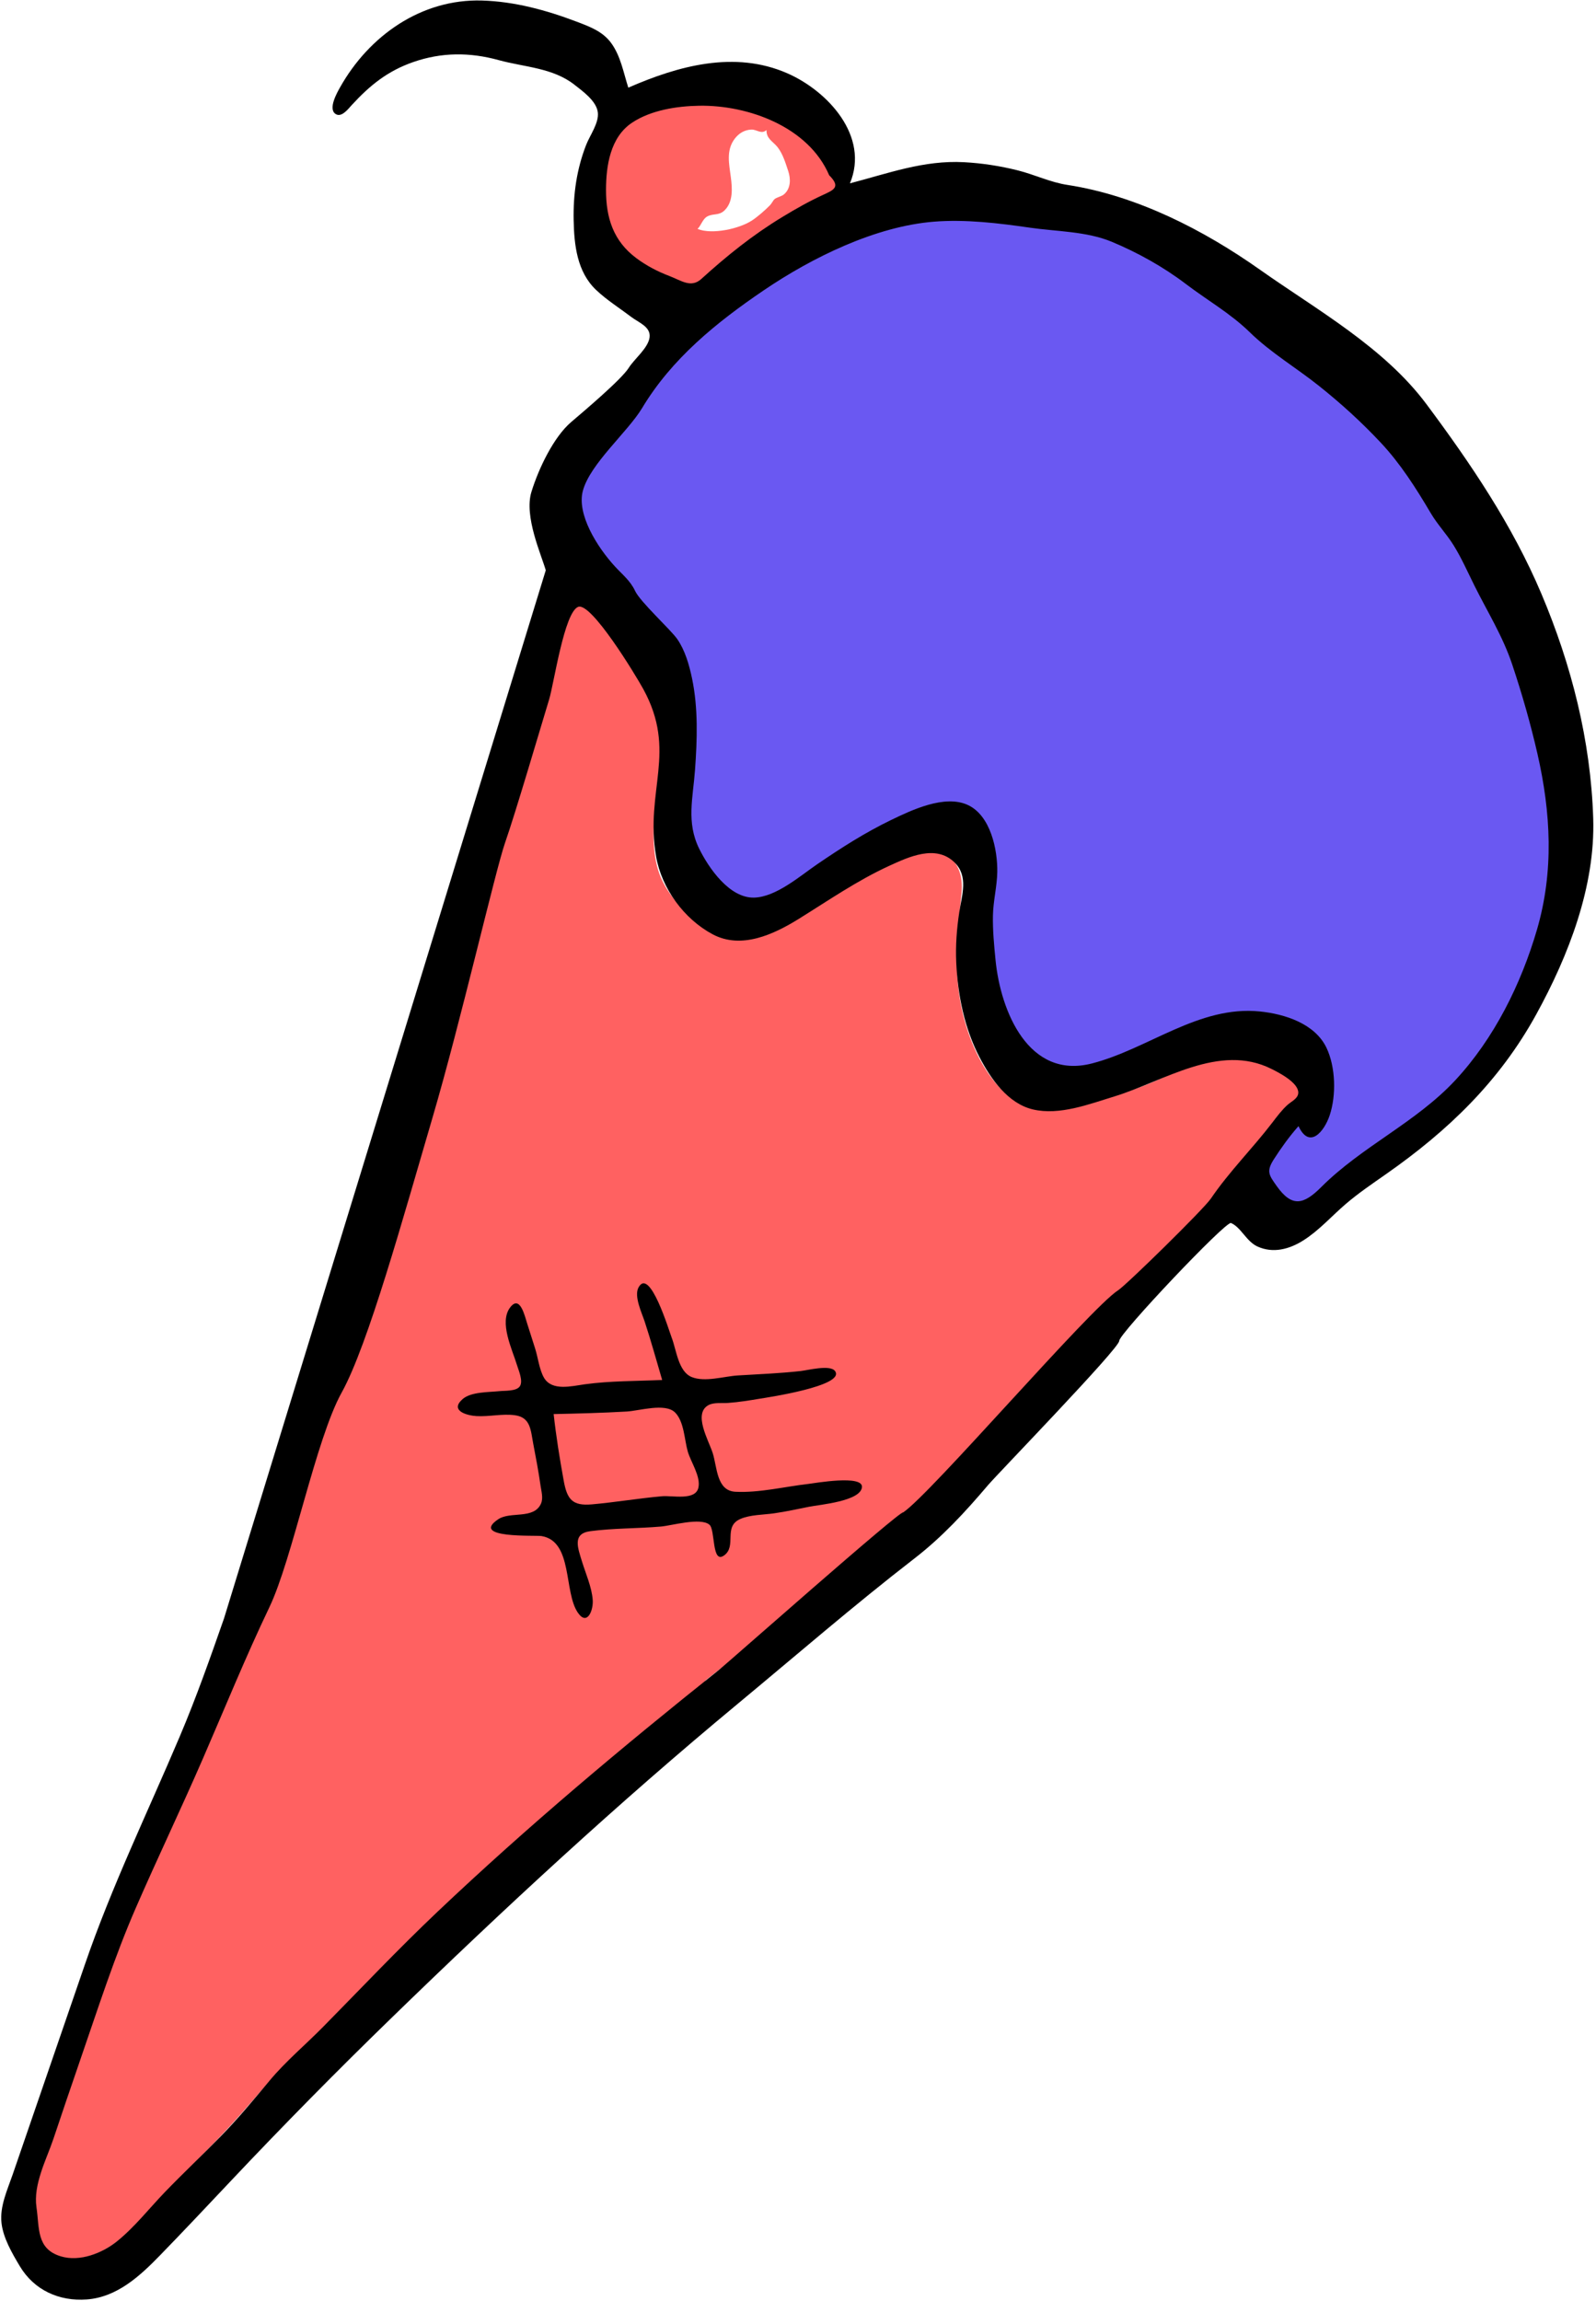
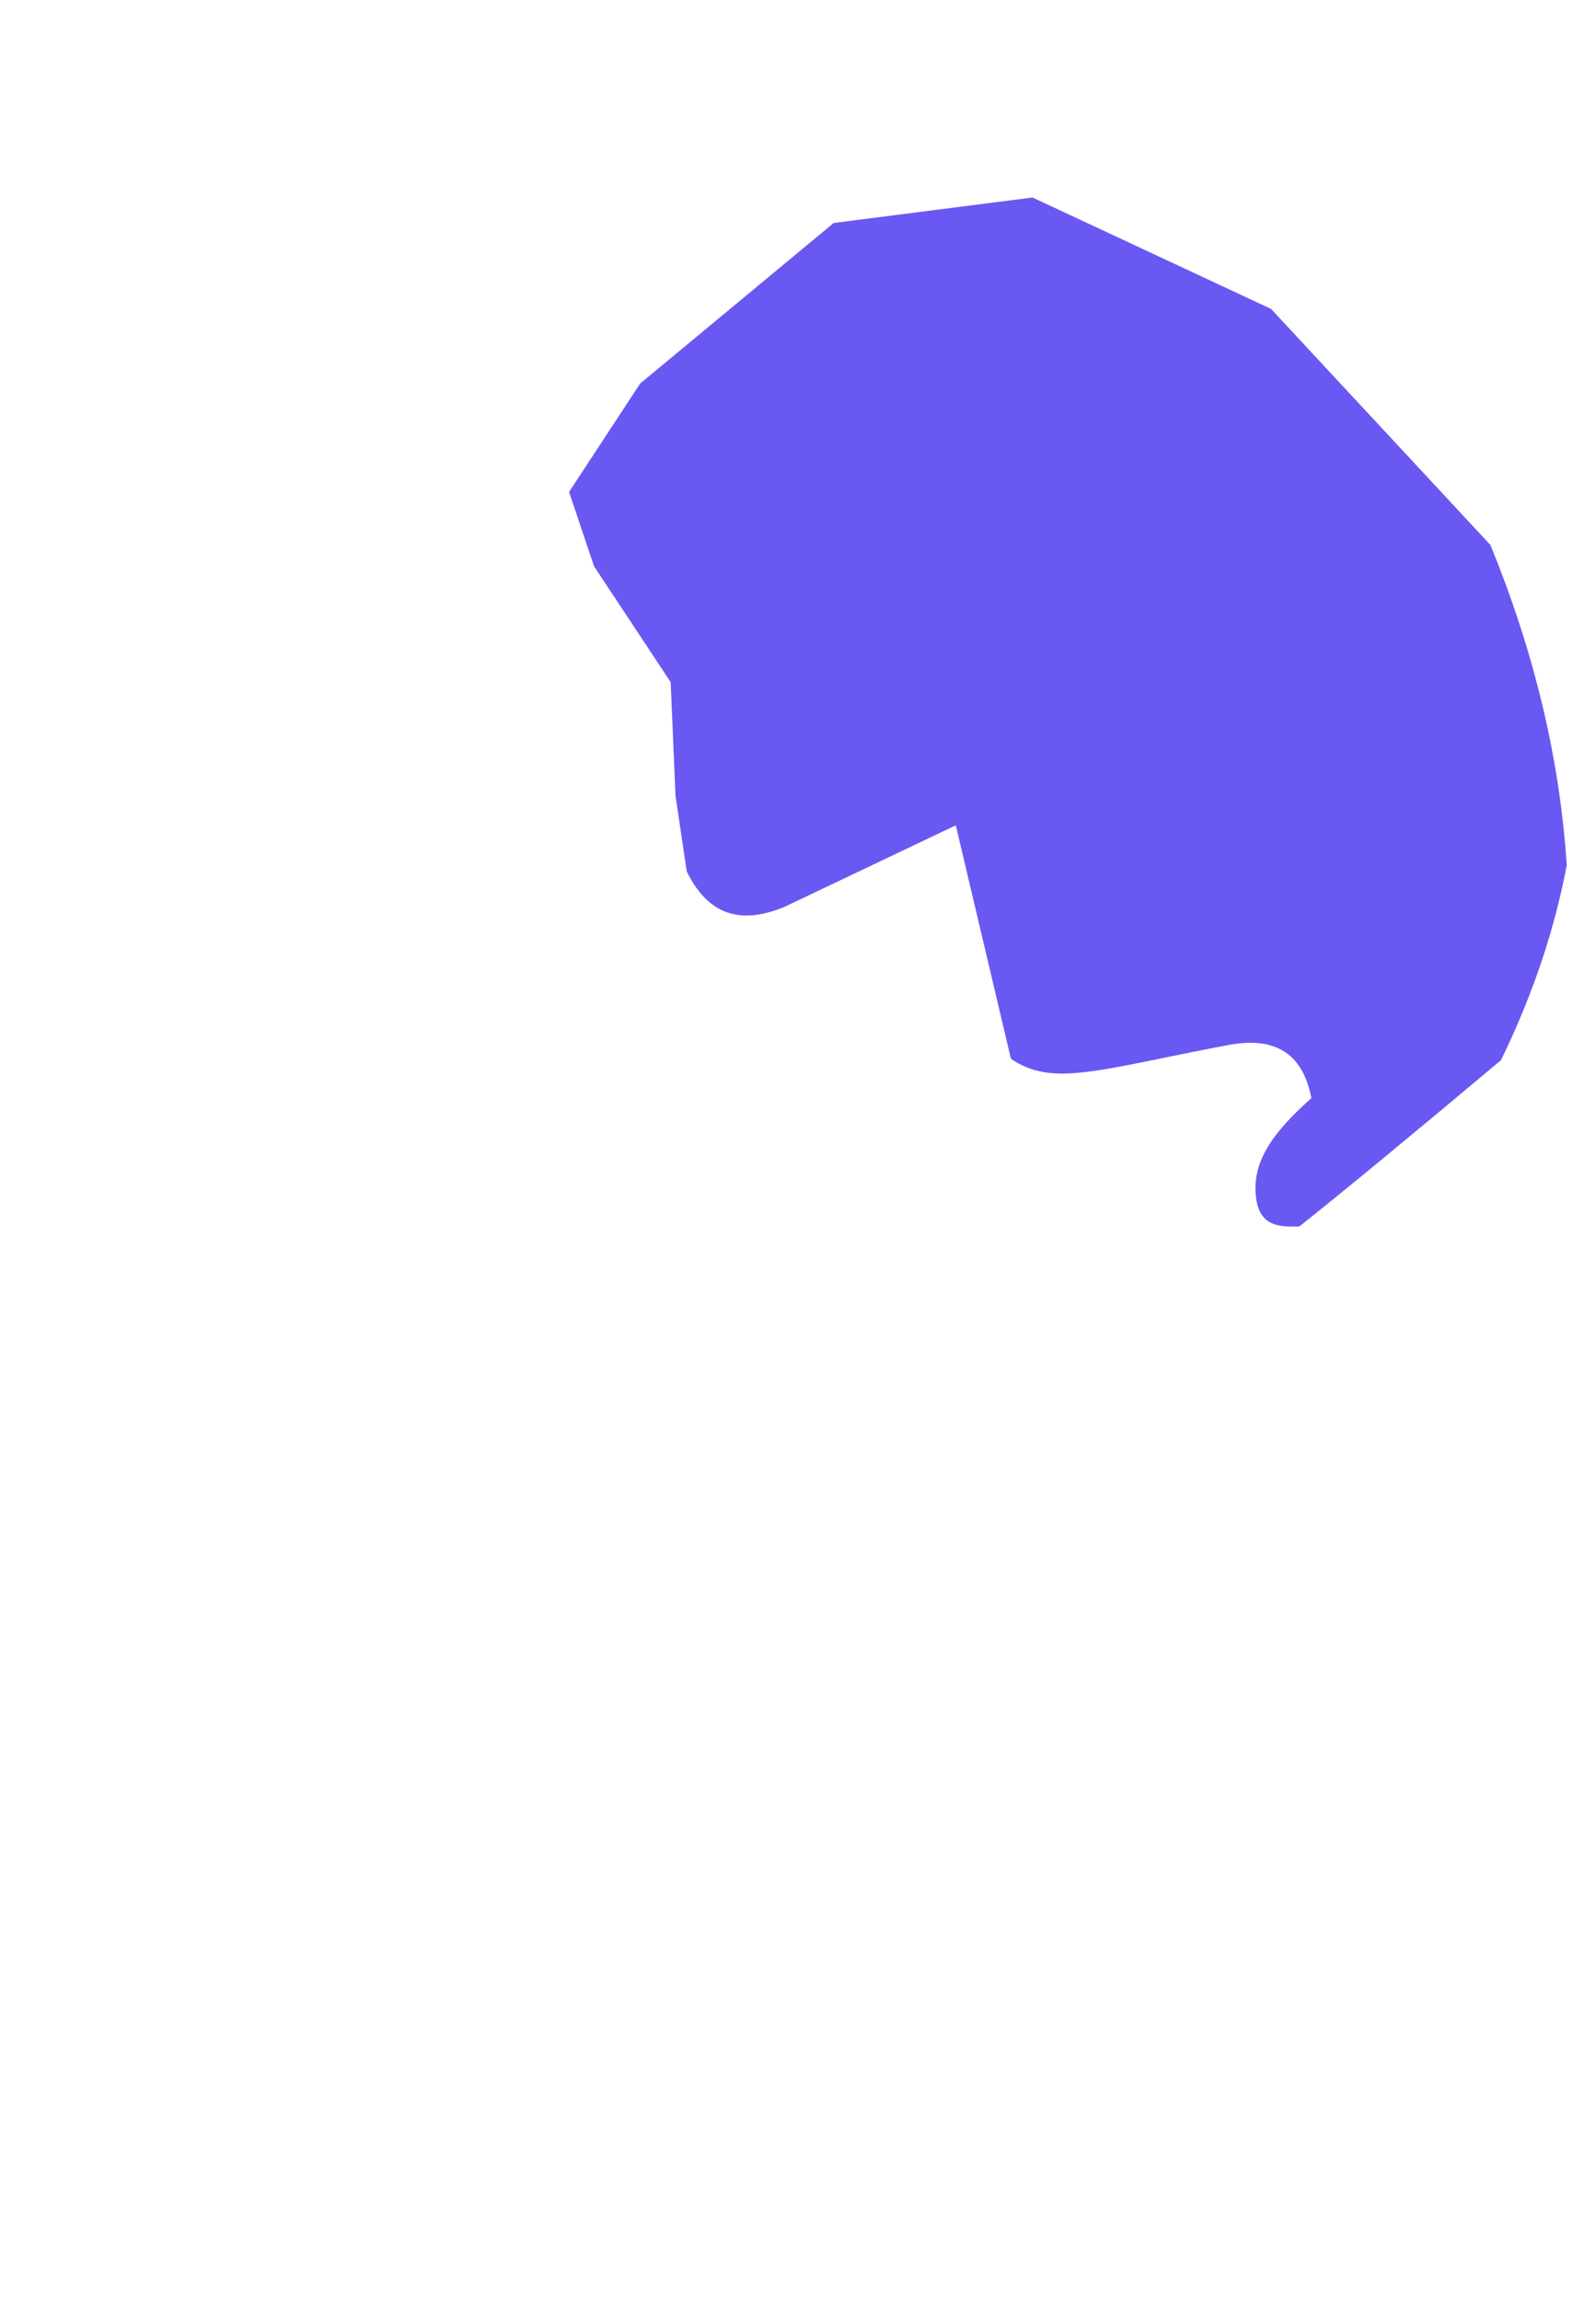
<svg xmlns="http://www.w3.org/2000/svg" width="100%" height="100%" viewBox="0 0 451 650" version="1.1" xml:space="preserve" style="fill-rule:evenodd;clip-rule:evenodd;stroke-linejoin:round;stroke-miterlimit:2;">
  <g transform="matrix(1,0,0,1,-280.065,-22.207)">
    <g id="react-group-82">
      <g transform="matrix(0.209,0.978,-0.978,0.209,676.786,-233.911)">
        <path d="M311.288,287.209L278.361,224.249L283.064,167.803L327.932,108.461L406.089,61.784C437.239,56.191 468.248,55.089 499.081,59.613C515.004,66.327 531.511,75.614 549.015,89.284C564.99,119.396 575.905,140.473 583.027,154.776C581.939,161.189 580.24,167.051 569.278,164.546C559.899,162.239 553.86,153.53 548.291,143.921C534.435,143.62 528.979,151.327 528.719,163.99C527.873,201.471 530.049,214.671 519.706,224.611L451.948,226.058L464.345,278.163C466.656,290.522 462.917,299.624 448.786,303.13L427.274,301.77L395.573,296.398L359.05,310.728L337.027,313.244L311.288,287.209Z" style="fill:rgb(106,88,242);" />
      </g>
      <g id="react-group-83" transform="matrix(0.209,0.978,-0.978,0.209,676.786,-233.911)">
-         <path id="react-path-86" d="M532.63,152.72C533.818,150.211 545.472,145.911 545.818,143.66C550.649,148.722 562.102,162.989 566.392,168.488C570.507,173.764 574.212,179.977 577.772,185.523C579.544,188.285 639.526,271.099 639.526,271.099C639.526,271.099 666.68,332.581 673.313,345.612L682.291,355.352C699.794,392.768 717.128,420.167 740.139,454.485C745.567,462.58 747.124,472.243 752.143,480.569C757.186,488.938 763.471,496.355 769.049,504.356C774.787,512.588 780.039,521.156 785.823,529.35C790.436,535.885 796.074,542.841 796,551.268C795.965,555.013 795.761,561.141 792.151,563.154C789.733,563.164 788.659,563.414 788.102,563.793C785.69,565.434 783.117,564.038 780.517,563.465C776.299,562.534 777.311,562.92 773.409,560.522C765.132,555.437 756.975,550.209 748.549,545.356C730.339,534.869 712.31,524.131 695.417,511.597C665.886,489.686 633.068,467.73 600.583,450.339C562.175,429.776 582.347,438.646 550.166,420.431C548.008,419.21 505.064,396.826 505.633,393.913C506.133,391.362 447.529,372.924 439.042,362.714C432.982,355.423 391.026,339.436 382.746,334.823C379.094,332.788 359.418,318.468 355.653,316.64C352.147,314.937 390.59,303.383 387,301.892C400.183,297.962 414.069,303.111 426.546,307.195C433.022,309.314 439.795,311.521 446.709,310.951C452.689,310.459 458.116,307.257 462.846,303.76C471.396,297.438 472.068,287.943 469.279,278.346C466.071,267.3 461.164,256.677 457.456,245.782C455.77,240.826 454.608,235.563 458.447,231.281C461.882,227.449 466.327,226.978 471.015,228.486C482.383,232.144 492.467,235.579 504.653,235.231C514.18,234.96 526.298,232.256 532.717,224.514C536.235,220.27 536.369,214.435 536.383,209.171C536.401,202.932 536.007,196.658 535.134,190.482C533.576,179.462 527.561,163.42 532.63,152.72ZM245.972,231.043C250.165,225.64 268.113,218.477 271.904,221.942C274.086,224.964 275.497,233.621 276.751,237.333C277.994,241.011 281.329,244.578 283.296,247.952C284.818,250.561 288.248,257.527 287.986,260.79L287.986,269.119C287.676,272.356 281.625,278.147 279.497,280.336C274.213,285.775 269.688,289.203 261.858,288.509C255.224,287.921 244.584,284.951 240.093,279.678C235.783,274.619 235.806,266.514 233.675,260.624C230.36,251.467 239.724,239.095 245.972,231.043ZM267.52,236.294C266.306,234.038 263.649,233.481 261.314,233.748C258.98,234.015 256.302,234.211 254.162,235.252C252.186,236.214 251.186,237.899 248.722,237.333C249.698,239.015 247.95,239.986 247.698,241.501C247.374,243.447 248.002,245.191 249.288,246.669C251.949,249.727 255.925,249.668 259.624,249.966C262.751,250.218 266.598,250.736 268.436,253.666C269.621,255.556 268.546,256.917 269.101,258.815C269.51,260.214 271.218,261.017 271.965,262.218C274.468,258.533 274.381,250.641 272.854,246.701C272.133,244.84 270.769,242.417 269.689,240.783C269.335,240.247 268.5,239.609 268.278,239.167C267.894,238.404 267.94,237.073 267.52,236.294Z" style="fill:rgb(255,97,97);" />
        <g id="react-group-84" transform="matrix(1,0,0,1,195,47.476)">
-           <path id="react-path-87" d="M360.272,101.647C362.602,104.798 365.235,107.706 368.021,110.459C370.897,113.3 372.121,112.672 375.561,111.194C382.401,108.255 382.27,104.855 378.451,98.961C369.595,85.291 366.235,69.012 356.864,55.621C347.63,42.428 334.2,31.768 320.1,24.161C304.969,15.997 288.572,13.399 271.517,13.643C262.801,13.768 254.03,14.369 245.369,15.346C236.943,16.295 229.449,19.06 221.293,21.147C217.187,22.198 212.953,23.07 208.961,24.513C205.459,25.779 202.31,27.735 198.772,28.918C191.026,31.506 183.23,34.399 176.242,38.632C169.409,42.771 163.253,47.186 157.047,52.267C150.62,57.53 145.038,63.646 138.088,68.266C131.761,72.474 126.729,78.142 120.992,83.072C114.998,88.224 109.47,94.536 104.973,101.045C100.576,107.411 98.903,115.647 96.247,122.825C93.155,131.179 90.088,140.111 88.923,148.969C86.753,165.475 91.624,184.768 97.818,200.043C103.945,215.151 111.312,229.559 123.16,240.621C128.935,246.015 135.469,258.283 142.529,261.89C148.569,264.976 158.775,261.35 165.349,257.473C168.011,255.903 170.172,254.078 173.249,253.371C176.613,252.599 186.035,245.823 189.065,244.558C192.658,243.057 196.907,242.784 200.754,242.796C209.393,242.825 218.037,244.987 226.282,247.385C233.838,249.582 240.161,252.895 248.188,250.888C254.153,249.396 263.72,245.429 265.006,238.591C266.155,232.479 261.72,224.578 259.487,219.108C256.4,211.551 253.604,204.115 251.665,196.17C250.128,189.874 247.715,179.801 252.053,174.046C256.315,168.392 266.171,168.46 272.294,169.882C276.307,170.814 279.996,172.691 284.011,173.637C288.101,174.601 292.333,175.085 296.505,175.558C310.964,177.193 331.534,173.496 330.764,155.02C330.079,138.553 321.005,122.046 326.319,105.559C328.484,98.838 332.908,91.067 340.275,89.293C346.118,87.885 354.015,89.361 359.169,92.417C363.306,94.87 367.405,100.007 360.272,101.647M69.917,175.198C55.343,178.042 45.704,193.405 43.033,207.028C41.822,213.201 41.395,220.553 43.736,226.526C46.434,233.412 54.061,236.286 60.791,237.73C68.484,239.381 75.301,238.736 81.4,233.402C84.081,231.057 86.352,228.325 88.279,225.34C90.249,222.287 92.989,220.063 91.008,216.651C86.097,208.197 81.907,199.892 78.673,190.592C77.23,186.442 75.947,182.387 74.989,178.113C74.229,174.719 73.861,172.647 69.917,175.198M443.634,233.694C440.107,224.888 398.297,170.047 394.961,161.172C393.986,158.577 377.642,132.778 375.115,130.138C368.728,123.465 363.729,115.656 357.74,108.654C356.306,106.979 354.841,105.308 353.735,103.387C353.034,102.168 352.62,100.07 350.993,99.725C348.193,99.13 344.285,103.971 342.877,105.735C332.567,118.639 339.943,136.214 341.199,150.761C341.838,158.169 343.275,167.05 339.989,174.026C336.894,180.599 329.058,183.88 322.455,185.71C313.548,188.178 303.982,188.069 294.919,186.571C290.172,185.786 285.616,184.445 281.122,182.747C276.525,181.01 271.743,178.021 267.057,181.174C261.009,185.245 262.878,193.411 264.206,199.363C266.376,209.087 270.165,218.156 273.517,227.496C276.332,235.342 278.611,245.184 272.693,252.204C266.782,259.215 256.979,263.603 247.855,263.239C228.939,262.485 220.212,251.121 200.882,256.89C196.502,258.197 173.648,266.159 174.309,270.046C175.019,274.219 194.031,281.231 198.19,283.538C206.173,287.967 227.364,299.426 235.166,304.171C242.216,308.458 282.008,327.006 306.86,340.471C332.231,354.218 365.773,371.643 377.356,381.757C388.688,391.652 420.464,405.209 432.396,414.411C444.656,423.864 457.501,432.592 470.099,441.587C482.709,450.591 494.979,460.064 507.574,469.08C519.883,477.89 533.096,485.443 546.043,493.265C552.815,497.358 559.623,501.391 566.427,505.431C571.929,508.698 577.9,513.775 584.423,514.188C590.3,514.56 595.874,516.723 599.387,510.333C602.053,505.482 600.949,498.809 598.614,494.096C595.765,488.345 591.307,483.057 587.725,477.734C583.607,471.614 579.785,465.316 575.72,459.165C571.823,453.266 567.491,447.821 563.143,442.263C558.735,436.627 555.39,430.275 551.461,424.308C543.064,411.551 534.43,399.025 526.469,385.983C508.211,356.071 491.859,325.192 476.233,293.849C474.856,291.087 442.735,234.185 443.634,233.694M162.288,276.829C157.666,277.159 146.094,279.671 139.826,276.183C133.557,272.694 125.903,266.676 122.877,261.115C120.968,257.607 114.128,244.71 111.257,241.936C109.153,239.905 107.016,235.484 104.139,234.415C101.259,233.346 99.341,236.562 97.335,238.286C94.207,240.973 91.211,244.065 87.803,246.394C81.691,250.572 74.113,249.79 67.21,248.456C60,247.061 53.313,244.606 47.165,240.555C44.723,238.945 41.87,235.676 38.863,235.414C35.651,235.135 32.161,238.328 29.865,240.245C23.872,245.25 22.073,253.024 18.582,259.748C14.684,267.257 13.028,275.05 14.089,283.492C15.043,291.086 17.968,296.824 22.319,302.958C23.219,304.227 25.326,306.624 23.786,308.027C21.902,309.744 18.042,306.301 16.777,305.189C4.212,294.138 -2.929,277.487 1.149,260.818C3.339,251.867 7.622,243.587 12.596,235.886C14.711,232.61 16.774,229.334 20.452,227.664C24.639,225.763 29.383,225.989 33.855,225.533C30.762,210.391 29.794,193.914 39.299,180.717C46.593,170.59 61.531,161.729 73.369,169.941C72.884,158.777 71.293,148.177 74.264,137.185C75.595,132.26 77.419,127.466 79.661,122.882C81.857,118.39 84.89,114.58 86.664,109.904C93.664,91.458 107.094,74.981 121.44,61.742C135.941,48.36 150.17,32.034 168.435,23.662C187.492,14.926 206.899,7.076 227.561,3.107C249.006,-1.013 271.049,-1.859 292.653,2.042C311.591,5.461 329.118,16.96 343.448,29.356C359.8,43.501 370.357,60.553 378.707,80.306C380.542,84.645 382.311,89.021 384.561,93.168C387.057,97.769 390.263,102.048 392.099,106.985C393.736,111.388 394.011,116.165 391.096,120.099C389.046,122.865 384.84,123.489 383.048,126.019C382.142,127.295 407.012,163.476 409.001,163.857C411.056,164.249 438.489,205.23 441.092,208.612C447.214,216.565 452.702,224.315 457.021,233.309C466.375,252.785 476.791,271.692 486.798,290.831C507.177,329.806 529.448,367.284 552.808,404.538C564.382,422.995 576.314,441.137 588.686,459.07C594.146,466.983 599.622,474.901 604.962,482.895C609.501,489.687 613.98,497.252 612.812,505.73C611.743,513.493 607.131,519.728 599.673,522.267C595.677,523.628 590.932,525.196 586.655,524.778C581.978,524.321 577.851,521.192 573.953,518.843C556.037,508.046 538.119,497.26 520.192,486.483C500.143,474.43 481.807,460.119 462.679,446.718C452.946,439.9 442.91,433.755 432.769,427.583" />
-           <path id="react-path-95" d="M395.828,324.459C402.137,325.095 408.467,325.417 414.801,325.612C420.148,325.776 422.344,324.765 423.027,319.208C423.836,312.62 424.112,305.973 424.921,299.382C425.288,296.388 428.192,290.404 424.694,288.802C421.762,287.459 417.188,289.383 414.118,289.609C410.697,289.861 405.535,288.818 402.511,290.846C399.278,293.014 399.982,300.606 399.431,304.169C398.381,310.962 397.115,317.709 395.828,324.459M392.818,292.462C387.1,292.894 381.363,293.234 375.661,293.844C373.123,294.115 367.987,295.371 365.848,293.524C360.826,289.191 379.592,287.67 381.721,287.328C385.309,286.752 391.449,287.517 393.749,284.13C396.024,280.78 395.449,275.151 396.037,271.262C396.922,265.409 397.934,259.564 398.525,253.673C398.723,251.693 398.44,245.152 400.531,244.18C405.337,241.946 403.827,264.967 403.748,266.695C403.613,269.666 403.464,272.651 403.05,275.597C402.817,277.258 401.996,279.504 402.502,281.172C403.951,285.955 412.183,283.196 415.933,282.815C420.135,282.387 426.624,284.015 428.015,278.83C429.763,272.314 429.509,264.914 430.157,258.21C430.336,256.356 430.804,242.51 434.221,243.583C438.036,244.782 436.547,256.352 436.512,259.331C436.473,262.693 436.486,266.057 436.258,269.413C436.054,272.427 435.204,276.123 435.833,279.11C436.936,284.347 443.145,281.562 444.947,285.728C446.659,289.687 437.325,286.583 435.582,287.943C432.979,289.974 433.605,298.46 433.233,301.431C432.417,307.957 430.85,314.735 430.34,321.242C429.938,326.379 434.068,325.697 438.27,325.325C441.874,325.006 445.833,324.15 449.445,324.631C452.347,325.016 456.402,327.69 452.176,329.469C445.571,332.252 432.12,326.567 428.801,335.018C428.175,336.612 425.262,355.1 421.602,345.973C420.072,342.159 423.818,336.174 419.823,333.251C418.438,332.237 416.375,332.416 414.768,332.303C410.811,332.028 406.829,331.933 402.864,331.851C398.911,331.77 395.359,330.974 393.832,335.304C392.643,338.678 392.775,342.453 391.825,345.905C391.112,348.494 388.772,353.024 386.345,348.79C384.751,346.009 385.971,341.149 386.286,338.126C386.443,336.612 387.346,333.478 386.197,332.207C384.964,330.842 381.664,331.58 380.104,331.704C375.601,332.06 367.215,334.228 363.768,330.144C360.885,326.727 366.879,326.662 369.236,326.431C371.664,326.193 374.093,325.973 376.519,325.718C379.19,325.436 382.726,325.812 385.24,324.975C389.462,323.569 389.161,317.829 389.438,314.106C389.981,306.833 391.617,299.649 392.818,292.462" />
-         </g>
+           </g>
      </g>
      <g transform="matrix(0.209,0.978,-0.978,0.209,676.786,-233.911)">
-         <path d="M311.288,287.209L339.873,303.853L359.05,310.728L395.573,296.398L427.274,301.77L448.786,303.13C462.917,299.624 466.656,290.522 464.345,278.163L451.948,226.058L519.706,224.611C530.049,214.671 527.873,201.471 528.719,163.99C528.979,151.327 534.435,143.62 548.291,143.921C553.86,153.53 559.899,162.239 569.278,164.546C580.24,167.051 581.939,161.189 583.027,154.776C575.905,140.473 564.99,119.396 549.015,89.284C531.511,75.614 515.004,66.327 499.081,59.613C468.248,55.089 437.239,56.191 406.089,61.784L327.932,108.461L283.064,167.803L278.361,224.249L311.288,287.209Z" style="fill:none;" />
-       </g>
+         </g>
    </g>
  </g>
</svg>